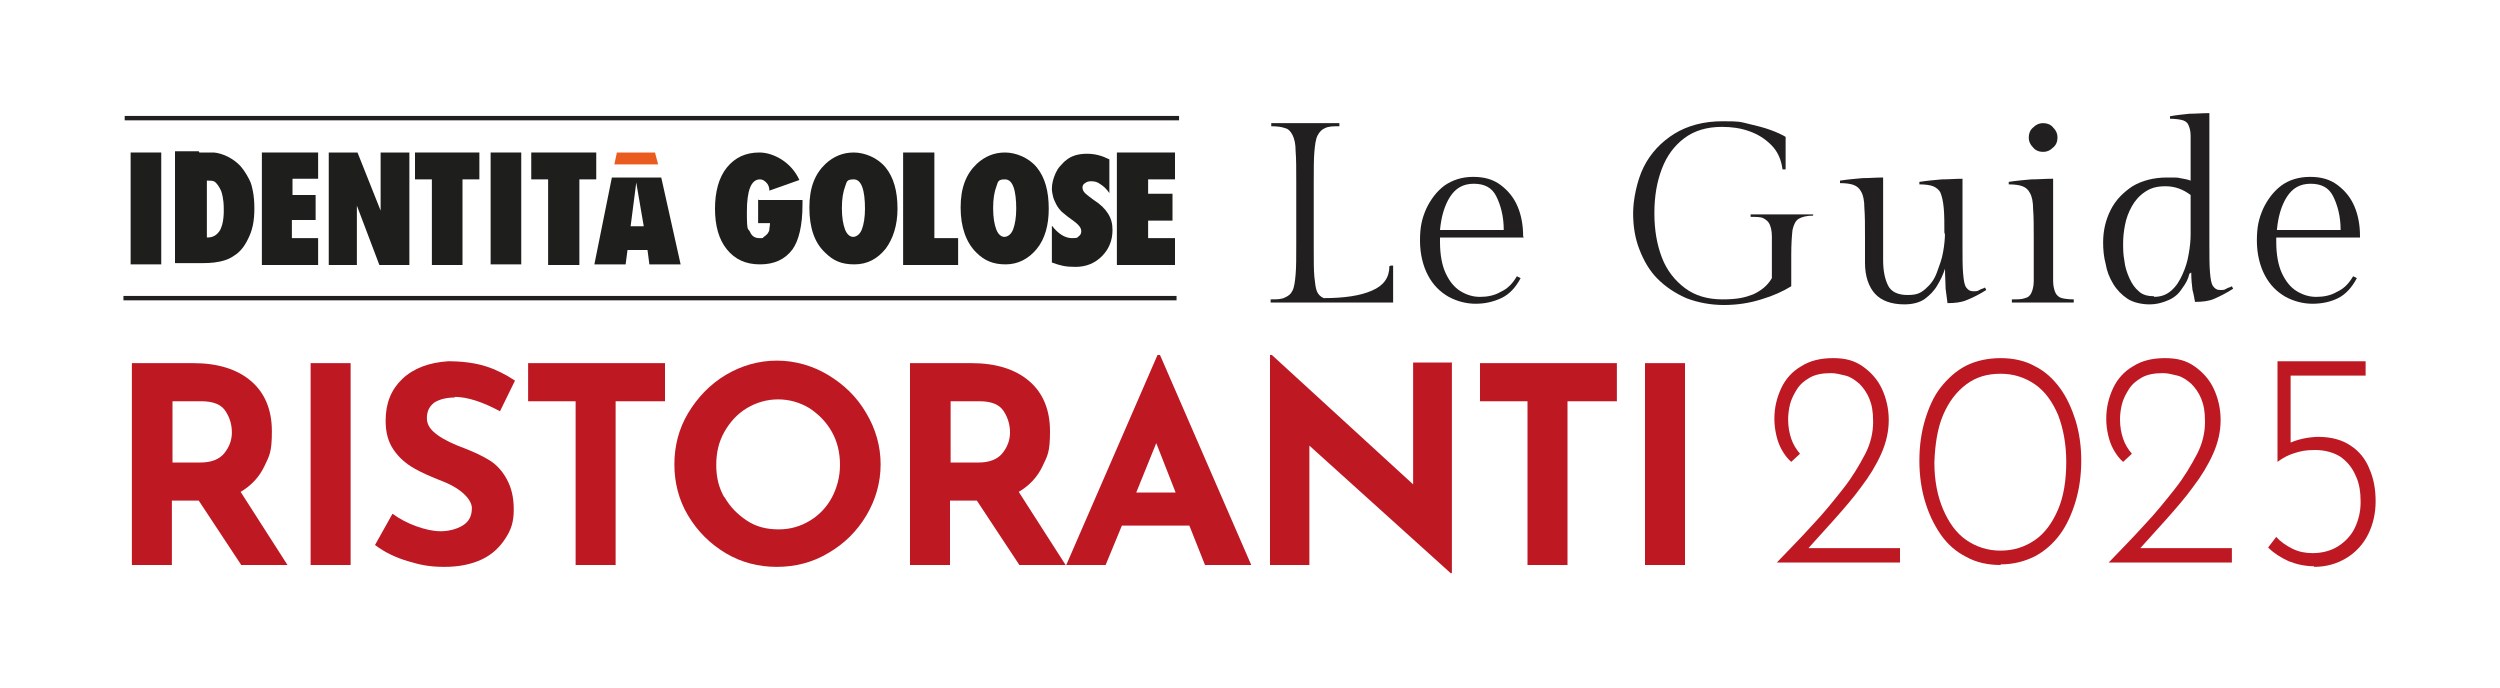
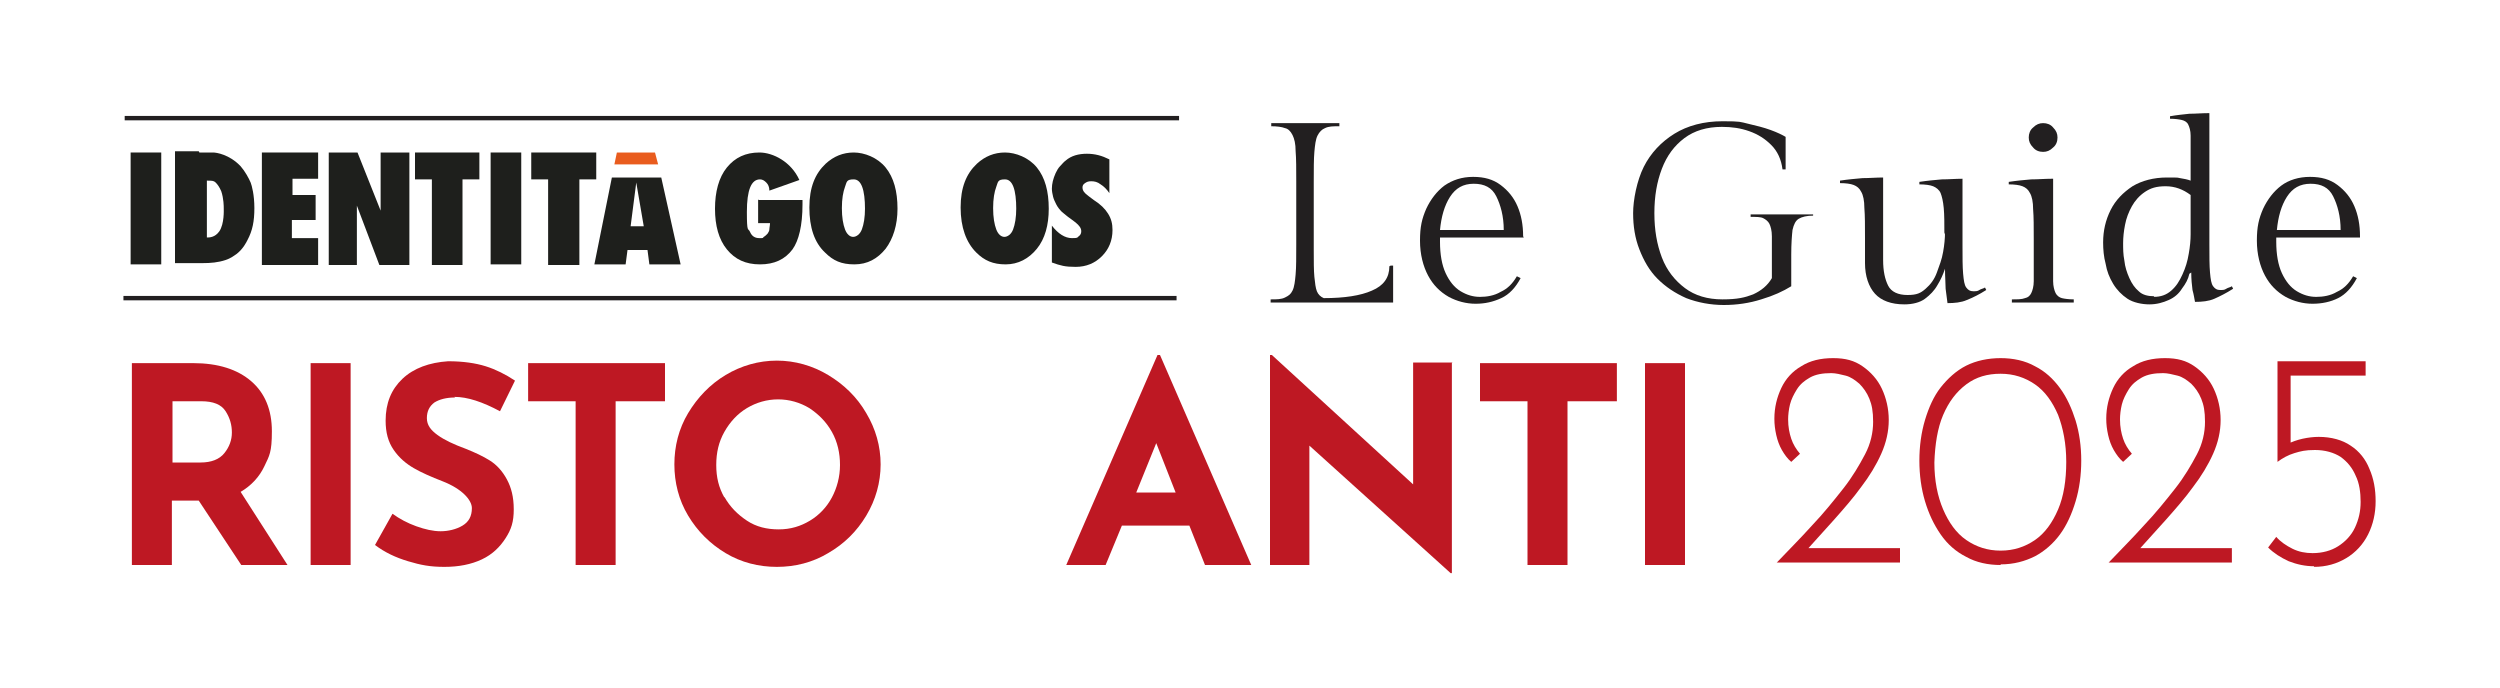
<svg xmlns="http://www.w3.org/2000/svg" version="1.1" viewBox="0 0 400 110">
  <defs>
    <style>
      .cls-1 {
        stroke: #221f20;
        stroke-linecap: square;
        stroke-linejoin: round;
        stroke-width: .7px;
      }

      .cls-1, .cls-2 {
        fill: none;
      }

      .cls-3 {
        fill: #be1823;
      }

      .cls-4 {
        fill: #221f20;
      }

      .cls-5 {
        fill: #e95c1e;
      }

      .cls-6 {
        fill: #1e1f1c;
      }
    </style>
  </defs>
  <g>
    <g id="Livello_1">
      <rect class="cls-2" width="400" height="110" />
      <g>
        <path class="cls-3" d="M38.6,90.4l-6.8-10.3h-4.3v10.3h-6.4v-32.3h9.8c4,0,7.1,1,9.3,2.9s3.3,4.6,3.3,8-.4,3.9-1.2,5.6-2.1,3.1-3.8,4.1l7.5,11.7s-7.4,0-7.4,0ZM27.6,74h4.5c1.7,0,3-.5,3.8-1.5.8-1,1.2-2.1,1.2-3.3s-.3-2.3-1-3.4-2-1.6-3.9-1.6h-4.6v9.7Z" />
        <path class="cls-3" d="M56.1,58.1v32.3h-6.4v-32.3s6.4,0,6.4,0Z" />
        <path class="cls-3" d="M72.8,63.6c-1.4,0-2.5.3-3.3.8-.8.6-1.2,1.4-1.2,2.5s.6,1.9,1.7,2.7c1.1.8,2.6,1.5,4.5,2.2,1.5.6,2.8,1.2,3.9,1.9,1.1.7,2,1.7,2.7,3,.7,1.3,1.1,2.8,1.1,4.8s-.4,3.2-1.3,4.6-2.1,2.6-3.8,3.4c-1.7.8-3.7,1.2-6,1.2s-3.8-.3-5.8-.9-3.7-1.4-5.3-2.6l2.8-5c1.1.8,2.4,1.5,3.8,2,1.4.5,2.7.8,3.9.8s2.5-.3,3.5-.9c1-.6,1.5-1.5,1.5-2.8s-1.6-3.1-4.7-4.3c-1.8-.7-3.4-1.4-4.6-2.1-1.2-.7-2.3-1.6-3.2-2.9-.9-1.3-1.3-2.8-1.3-4.7,0-2.8.9-5,2.7-6.7s4.3-2.6,7.3-2.8c2.4,0,4.4.3,6,.8,1.6.5,3.2,1.3,4.7,2.3l-2.4,4.9c-2.8-1.5-5.2-2.3-7.3-2.3h0Z" />
        <path class="cls-3" d="M106.4,58.1v6.1h-7.9v26.2h-6.4v-26.2h-7.6v-6.1s21.8,0,21.8,0Z" />
        <path class="cls-3" d="M110.1,66.1c1.5-2.5,3.5-4.6,6-6.1s5.3-2.3,8.2-2.3,5.7.8,8.2,2.3,4.6,3.5,6.1,6.1c1.5,2.5,2.3,5.3,2.3,8.2s-.8,5.7-2.3,8.2c-1.5,2.5-3.5,4.5-6.1,6-2.5,1.5-5.3,2.2-8.2,2.2s-5.7-.7-8.2-2.2c-2.5-1.5-4.5-3.5-6-6-1.5-2.5-2.2-5.3-2.2-8.2s.7-5.7,2.2-8.2ZM115.9,79.5c.9,1.6,2.1,2.8,3.6,3.8s3.2,1.4,5.1,1.4,3.5-.5,5-1.4,2.7-2.2,3.5-3.7,1.3-3.3,1.3-5.2-.4-3.7-1.3-5.3-2.1-2.8-3.6-3.8c-1.5-.9-3.2-1.4-5-1.4s-3.5.5-5,1.4c-1.5.9-2.7,2.2-3.6,3.8-.9,1.6-1.3,3.3-1.3,5.3s.4,3.6,1.3,5.2h0Z" />
-         <path class="cls-3" d="M163.1,90.4l-6.8-10.3h-4.3v10.3h-6.4v-32.3h9.8c4,0,7.1,1,9.3,2.9s3.3,4.6,3.3,8-.4,3.9-1.2,5.6-2.1,3.1-3.8,4.1l7.5,11.7h-7.4ZM152.1,74h4.5c1.7,0,3-.5,3.8-1.5.8-1,1.2-2.1,1.2-3.3s-.3-2.3-1-3.4-2-1.6-3.9-1.6h-4.6v9.7h0Z" />
        <path class="cls-3" d="M190.2,84.1h-10.7l-2.6,6.3h-6.3l14.6-33.6h.4l14.6,33.6h-7.4l-2.5-6.3ZM188.1,78.8l-3.1-7.9-3.2,7.9h6.4Z" />
        <path class="cls-3" d="M232.3,58.1v33.6h-.2l-22.6-20.4v19.1c.1,0-6.3,0-6.3,0v-33.6h.3l22.6,20.7v-19.5c-.1,0,6.3,0,6.3,0h0Z" />
        <path class="cls-3" d="M258.7,58.1v6.1h-7.9v26.2h-6.4v-26.2h-7.6v-6.1s21.8,0,21.8,0Z" />
        <path class="cls-3" d="M269.6,58.1v32.3h-6.4v-32.3s6.4,0,6.4,0Z" />
      </g>
      <g>
        <rect class="cls-6" x="20.9" y="24.4" width="4.9" height="17.9" />
        <rect class="cls-6" x="78.5" y="24.4" width="4.9" height="17.9" />
        <path class="cls-6" d="M33.1,38c.4,0,1.3,0,2-1,.8-1.2.7-3.4.7-3.6,0-.4,0-1.6-.4-2.8-.3-.7-.6-1.1-.9-1.4-.3-.3-.6-.3-1.4-.3v9.1h0ZM31.9,24.4c.7,0,1.4,0,2.2,0,.5,0,2.6.3,4.4,2.2.7.8,1.3,1.9,1.6,2.6.2.5.6,2,.6,4.1s-.3,3.6-1.1,5.1c-.2.4-.7,1.4-1.7,2.2-.3.2-.9.7-1.8,1-1.2.4-2.4.5-3.7.5h-4.4v-17.9s3.8,0,3.8,0Z" />
        <polygon class="cls-6" points="50.9 24.4 50.9 28.6 46.8 28.6 46.8 31.2 50.5 31.2 50.5 35.2 46.7 35.2 46.7 38.1 50.9 38.1 50.9 42.4 41.9 42.4 41.9 24.4 50.9 24.4" />
        <polygon class="cls-6" points="57.2 24.4 60.9 33.7 60.9 24.4 65.5 24.4 65.5 42.4 60.7 42.4 57.1 32.9 57.1 42.4 52.6 42.4 52.6 24.4 57.2 24.4" />
        <polygon class="cls-6" points="76.7 24.4 76.7 28.7 74 28.7 74 42.4 69.1 42.4 69.1 28.7 66.4 28.7 66.4 24.4 76.7 24.4" />
        <polygon class="cls-6" points="95.4 24.4 95.4 28.7 92.7 28.7 92.7 42.4 87.7 42.4 87.7 28.7 85 28.7 85 24.4 95.4 24.4" />
        <path class="cls-6" d="M100.9,36.2l.9-7,1.2,7h-2.1ZM105.7,28.4h-7.8l-2.8,13.9h5l.3-2.3h3.2l.3,2.3h5s-3.1-13.9-3.1-13.9Z" />
        <polygon class="cls-5" points="98.7 24.4 98.3 26.3 105.3 26.3 104.8 24.4 98.7 24.4" />
      </g>
      <g>
        <path class="cls-6" d="M121.4,32h7v.7c0,3.4-.6,5.8-1.6,7.2-1.2,1.6-2.9,2.4-5.2,2.4s-4-.8-5.3-2.4c-1.3-1.6-1.9-3.8-1.9-6.5s.6-5,1.9-6.6c1.3-1.6,3-2.4,5.2-2.4s5.1,1.5,6.4,4.4l-4.8,1.7c0-.6-.2-1-.5-1.3-.3-.3-.6-.5-1-.5-1.4,0-2.1,1.7-2.1,5.2s.2,2.5.5,3.2c.3.7.8,1,1.5,1s.5,0,.7-.2c.2-.1.4-.3.6-.5.1-.2.3-.4.3-.7,0-.3.1-.6.1-1h-1.9v-3.8h0Z" />
        <path class="cls-6" d="M138.4,33.5c0-3.2-.6-4.8-1.8-4.8s-1.1.4-1.4,1.2c-.3.8-.5,1.9-.5,3.4s.2,2.6.5,3.4c.3.8.8,1.2,1.3,1.2s1.1-.4,1.4-1.2c.3-.8.5-1.9.5-3.4M143.6,33.4c0,2.6-.7,4.8-1.9,6.4-1.3,1.6-2.9,2.5-5,2.5s-3.4-.6-4.7-1.9c-1.7-1.6-2.5-4-2.5-7.2s.9-5.4,2.6-7c1.3-1.2,2.8-1.8,4.5-1.8s3.8.8,5.1,2.4c1.3,1.6,1.9,3.8,1.9,6.6" />
-         <polygon class="cls-6" points="153.3 42.4 144.5 42.4 144.5 24.4 149.5 24.4 149.5 38.1 153.3 38.1 153.3 42.4" />
        <path class="cls-6" d="M162.6,33.5c0-3.2-.6-4.8-1.8-4.8s-1.1.4-1.4,1.2c-.3.8-.5,1.9-.5,3.4s.2,2.6.5,3.4c.3.8.8,1.2,1.3,1.2s1.1-.4,1.4-1.2c.3-.8.5-1.9.5-3.4M167.8,33.4c0,2.6-.6,4.8-1.9,6.4-1.3,1.6-3,2.5-5,2.5s-3.4-.6-4.7-1.9c-1.6-1.6-2.5-4-2.5-7.2s.9-5.4,2.6-7c1.3-1.2,2.8-1.8,4.5-1.8s3.8.8,5.1,2.4c1.3,1.6,1.9,3.8,1.9,6.6" />
        <path class="cls-6" d="M168.3,41.6v-5.5c1,1.3,2.1,2,3.2,2s.8-.1,1.1-.3c.3-.2.4-.5.4-.8,0-.5-.3-.9-.9-1.4l-.8-.6c-.6-.4-1-.8-1.4-1.1-.4-.4-.7-.8-.9-1.2-.2-.4-.4-.8-.5-1.2-.1-.4-.2-.9-.2-1.3,0-.8.2-1.6.6-2.5.2-.4.4-.8.7-1.1.3-.3.6-.7.9-.9.9-.8,2.1-1.1,3.4-1.1s2.4.3,3.6.9v5.4c-.4-.6-.9-1.1-1.4-1.4-.5-.4-1-.5-1.5-.5s-.7.1-1,.3c-.3.2-.4.4-.4.7,0,.5.3.9,1,1.4l.8.6c1.1.7,1.8,1.4,2.3,2.2.5.8.7,1.6.7,2.6,0,1.7-.6,3.1-1.7,4.2-1.1,1.1-2.5,1.7-4.2,1.7s-2.4-.2-3.8-.7" />
-         <polygon class="cls-6" points="178.7 42.4 178.7 24.4 188 24.4 188 28.7 183.7 28.7 183.7 31 187.6 31 187.6 35.3 183.7 35.3 183.7 38.1 188 38.1 188 42.4 178.7 42.4" />
      </g>
      <line class="cls-1" x1="20.1" y1="47.7" x2="187.9" y2="47.7" />
      <line class="cls-1" x1="20.3" y1="18.9" x2="188.3" y2="18.9" />
      <g>
        <path class="cls-4" d="M222.5,42.5h.4c0,0,0,5.9,0,5.9h-19.6v-.5c1,0,1.7,0,2.3-.3s.9-.5,1.2-1.1c.3-.6.4-1.5.5-2.6s.1-2.8.1-4.8v-10.1c0-2,0-3.6-.1-4.8,0-1.2-.2-2-.5-2.6-.3-.6-.7-1-1.2-1.1-.5-.2-1.3-.3-2.2-.3v-.5c0,0,10.9,0,10.9,0v.5c-1,0-1.7,0-2.3.3-.5.2-.9.6-1.2,1.2-.3.6-.4,1.5-.5,2.6s-.1,2.8-.1,4.8v10.8c0,1.9,0,3.4.1,4.4s.2,1.8.4,2.3.6.9,1.1,1.1c3.3,0,5.9-.4,7.7-1.2,1.9-.8,2.8-2.1,2.8-3.9h0Z" />
        <path class="cls-4" d="M243.8,38h-13.4v.7c0,2,.3,3.7.9,5,.6,1.3,1.4,2.3,2.4,2.9s2,.9,3.1.9,2.3-.2,3.3-.8c1.1-.5,1.9-1.3,2.6-2.5l.6.3c-.8,1.5-1.8,2.6-3.1,3.2s-2.6.9-4.1.9-3-.4-4.3-1.1c-1.4-.8-2.5-1.9-3.3-3.4s-1.3-3.4-1.3-5.6.3-3.5,1-5.1c.7-1.5,1.7-2.8,2.9-3.7,1.3-.9,2.8-1.4,4.6-1.4s3.2.4,4.4,1.3c1.2.9,2.1,2,2.7,3.4s.9,3,.9,4.8h0ZM235.8,29.4c-1.7,0-2.9.7-3.8,2.1-.9,1.4-1.4,3.2-1.6,5.3h10.2c0-2.2-.5-4-1.2-5.4-.7-1.4-1.9-2-3.6-2h0Z" />
        <path class="cls-4" d="M290.1,34.5c-1,0-1.8.2-2.3.5-.5.3-.8.9-1,1.8-.1.9-.2,2.2-.2,3.9v5.1c-1.3.8-2.8,1.5-4.8,2.1-1.9.6-3.9.9-6,.9s-4.2-.4-6-1.1c-1.8-.8-3.3-1.8-4.6-3.1-1.3-1.3-2.2-2.9-2.9-4.7-.7-1.8-1-3.7-1-5.8s.6-5.2,1.7-7.4c1.1-2.2,2.8-4,4.9-5.3,2.1-1.3,4.7-2,7.7-2s2.8.1,4.1.4c1.3.3,2.5.6,3.6,1s1.9.8,2.4,1.1v5.2h-.5c-.2-1.6-.8-2.9-1.8-3.9-1-1-2.1-1.7-3.5-2.2s-2.8-.7-4.4-.7c-2.4,0-4.4.6-6,1.8s-2.8,2.8-3.6,4.9-1.2,4.4-1.2,7.1.4,5,1.2,7.1,2.1,3.7,3.7,4.9,3.6,1.8,6,1.8,3.6-.3,4.9-.8c1.3-.6,2.3-1.4,3-2.6v-3.2c0-1.5,0-2.6,0-3.5,0-.9-.2-1.6-.4-2s-.6-.7-1-.9-1.1-.2-2-.2v-.4c0,0,10,0,10,0v.4c0,0,0,0,0,0Z" />
        <path class="cls-4" d="M311.1,37.5c0-1.7,0-3.1-.1-4.2-.1-1.1-.3-1.9-.5-2.4s-.7-.9-1.2-1.1c-.5-.2-1.3-.3-2.2-.3v-.4c1.3-.2,2.5-.3,3.6-.4,1.1,0,2.2-.1,3.3-.1v10.7c0,1.9,0,3.4.1,4.5s.2,1.8.5,2.2.6.6,1.1.6.7,0,1-.2.6-.2.9-.4l.2.4c-1.1.7-2.1,1.2-3.1,1.6-.9.4-2,.5-3.1.5-.1-.7-.2-1.5-.3-2.3,0-.8-.1-1.9-.1-3.2-.3.9-.7,1.8-1.2,2.6-.5.9-1.2,1.6-2,2.2s-2,.9-3.3.9c-2.1,0-3.7-.6-4.7-1.7-1-1.1-1.6-2.8-1.6-4.9v-4c0-2,0-3.6-.1-4.8,0-1.2-.2-2.1-.5-2.6-.3-.6-.7-.9-1.2-1.1s-1.3-.3-2.2-.3v-.4c1.3-.2,2.5-.3,3.6-.4,1.1,0,2.2-.1,3.3-.1v13.2c0,1.8.3,3.1.8,4.1.5,1,1.6,1.5,3.1,1.5s2.1-.3,2.9-1c.8-.7,1.4-1.5,1.8-2.6s.8-2.1,1-3.3c.2-1.1.3-2.2.3-3.1h0Z" />
        <path class="cls-4" d="M328.5,28.6v13c0,1.4,0,2.5,0,3.4,0,.8.2,1.5.4,1.9s.6.7,1,.8,1.1.2,1.9.2v.5c0,0-9.9,0-9.9,0v-.5c.9,0,1.6,0,2.1-.2.5-.1.8-.4,1-.8s.4-1.1.4-1.9c0-.9,0-2,0-3.4v-3.3c0-2,0-3.6-.1-4.8,0-1.2-.2-2.1-.5-2.6-.3-.6-.7-.9-1.2-1.1s-1.3-.3-2.2-.3v-.4c1.3-.2,2.5-.3,3.6-.4,1.1,0,2.2-.1,3.3-.1h0ZM324.6,22c0-.6.2-1.2.7-1.6.5-.5,1-.7,1.6-.7s1.2.2,1.6.7c.5.5.7,1,.7,1.6s-.2,1.2-.7,1.6c-.5.5-1,.7-1.6.7s-1.2-.2-1.6-.7c-.5-.5-.7-1-.7-1.6Z" />
        <path class="cls-4" d="M350.3,43.8c-.2.9-.6,1.6-1.2,2.4-.5.8-1.2,1.4-2.1,1.8s-1.9.7-3.1.7-2.6-.3-3.5-.9-1.7-1.4-2.3-2.4c-.6-1-1-2-1.2-3.2-.3-1.1-.4-2.3-.4-3.4,0-1.9.4-3.6,1.2-5.2s2-2.8,3.5-3.8c1.5-.9,3.4-1.4,5.5-1.4s1.5,0,2.1.1c.6.1,1.2.2,1.7.4v-3.9c0-1.4,0-2.5,0-3.3,0-.8-.2-1.4-.4-1.8-.2-.4-.6-.6-1-.7s-1.1-.2-1.9-.2v-.4c1.1-.2,2.2-.3,3.1-.4,1,0,2-.1,3.2-.1v21c0,1.9,0,3.4.1,4.5s.2,1.8.5,2.2.6.6,1.1.6.7,0,1-.2.6-.2.9-.4l.2.4c-1.1.7-2.1,1.2-3,1.6-.9.4-2,.5-3.1.5-.1-.5-.2-1.2-.4-1.9-.1-.8-.2-1.7-.2-2.8h0ZM344.6,47.5c1.1,0,2-.3,2.8-1s1.3-1.5,1.8-2.6.8-2.1,1-3.3c.2-1.1.3-2.2.3-3.1v-6.3c-1.2-.9-2.5-1.4-4-1.4s-2.4.3-3.3.9c-.9.6-1.6,1.4-2.1,2.3s-.9,1.9-1.1,3c-.2,1-.3,2-.3,2.9s0,1.8.2,2.8c.1,1,.4,1.9.8,2.8.4.9.9,1.6,1.5,2.1.6.6,1.5.8,2.5.8h0Z" />
        <path class="cls-4" d="M377.6,38h-13.4v.7c0,2,.3,3.7.9,5,.6,1.3,1.4,2.3,2.4,2.9,1,.6,2,.9,3.1.9s2.3-.2,3.3-.8c1.1-.5,1.9-1.3,2.6-2.5l.6.3c-.8,1.5-1.8,2.6-3,3.2s-2.6.9-4.1.9-3-.4-4.3-1.1c-1.4-.8-2.5-1.9-3.3-3.4s-1.3-3.4-1.3-5.6.3-3.5,1-5.1c.7-1.5,1.7-2.8,2.9-3.7s2.8-1.4,4.6-1.4,3.2.4,4.4,1.3c1.2.9,2.1,2,2.7,3.4s.9,3,.9,4.8h0ZM369.7,29.4c-1.7,0-2.9.7-3.8,2.1-.9,1.4-1.4,3.2-1.6,5.3h10.2c0-2.2-.5-4-1.2-5.4s-1.9-2-3.6-2h0Z" />
      </g>
      <g>
        <path class="cls-3" d="M284.1,90.2c2-2.1,4-4.1,5.8-6.1,1.9-2,3.5-4,5-5.9,1.5-1.9,2.6-3.8,3.5-5.5s1.3-3.5,1.3-5.2-.2-2.7-.6-3.7c-.4-1-1-1.8-1.6-2.4-.7-.6-1.4-1.1-2.2-1.3s-1.6-.4-2.3-.4c-1.4,0-2.5.2-3.4.7s-1.6,1.1-2.1,1.9c-.5.8-.9,1.6-1.1,2.4-.2.8-.3,1.7-.3,2.4,0,1.2.2,2.2.5,3.1s.8,1.7,1.4,2.4l-1.4,1.3c-.6-.5-1.1-1.2-1.5-1.9-.4-.7-.7-1.5-.9-2.4s-.3-1.7-.3-2.6c0-1.8.4-3.4,1.1-4.9.7-1.5,1.8-2.7,3.2-3.5,1.4-.9,3.1-1.3,5.1-1.3s3.4.4,4.7,1.3c1.3.9,2.4,2.1,3.1,3.6s1.1,3.2,1.1,5-.4,3.6-1.2,5.4c-.8,1.8-1.9,3.6-3.2,5.3-1.3,1.8-2.8,3.5-4.3,5.2s-3.1,3.4-4.6,5.1l-.9-.5h16v2.3h-19.7Z" />
        <path class="cls-3" d="M320.1,90.4c-2,0-3.9-.4-5.5-1.3-1.6-.8-3-2-4.1-3.6s-1.9-3.3-2.5-5.3c-.6-2-.9-4.2-.9-6.5s.3-4.5.9-6.5,1.4-3.8,2.5-5.2,2.5-2.7,4.1-3.5c1.6-.8,3.5-1.2,5.5-1.2s3.9.4,5.5,1.3c1.6.8,2.9,2,4,3.5,1.1,1.5,1.9,3.3,2.5,5.2.6,2,.9,4.1.9,6.4s-.3,4.5-.9,6.5-1.4,3.8-2.5,5.3-2.5,2.7-4,3.5c-1.6.8-3.4,1.3-5.5,1.3h0ZM320.1,88.1c2.1,0,3.9-.6,5.5-1.7,1.6-1.1,2.8-2.8,3.7-4.9.9-2.1,1.3-4.7,1.3-7.6s-.5-5.4-1.3-7.5c-.9-2.1-2.1-3.8-3.7-4.9s-3.4-1.7-5.5-1.7c-2.1,0-3.9.5-5.5,1.7-1.6,1.2-2.8,2.8-3.7,4.9-.9,2.1-1.3,4.7-1.4,7.6,0,2.9.5,5.4,1.4,7.5s2.1,3.8,3.7,4.9,3.4,1.7,5.5,1.7Z" />
        <path class="cls-3" d="M337.2,90.2c2-2.1,4-4.1,5.8-6.1,1.9-2,3.5-4,5-5.9,1.5-1.9,2.6-3.8,3.5-5.5s1.3-3.5,1.3-5.2-.2-2.7-.6-3.7c-.4-1-1-1.8-1.6-2.4-.7-.6-1.4-1.1-2.2-1.3s-1.6-.4-2.3-.4c-1.4,0-2.5.2-3.4.7s-1.6,1.1-2.1,1.9c-.5.8-.9,1.6-1.1,2.4-.2.8-.3,1.7-.3,2.4,0,1.2.2,2.2.5,3.1s.8,1.7,1.4,2.4l-1.4,1.3c-.6-.5-1.1-1.2-1.5-1.9-.4-.7-.7-1.5-.9-2.4s-.3-1.7-.3-2.6c0-1.8.4-3.4,1.1-4.9.7-1.5,1.8-2.7,3.2-3.5,1.4-.9,3.1-1.3,5.1-1.3s3.4.4,4.7,1.3c1.3.9,2.4,2.1,3.1,3.6s1.1,3.2,1.1,5-.4,3.6-1.2,5.4c-.8,1.8-1.9,3.6-3.2,5.3-1.3,1.8-2.8,3.5-4.3,5.2s-3.1,3.4-4.6,5.1l-.9-.5h16v2.3h-19.7Z" />
        <path class="cls-3" d="M370.3,90.6c-1.5,0-2.8-.3-4.1-.8-1.3-.6-2.4-1.3-3.3-2.2l1.3-1.7c.7.8,1.6,1.4,2.6,1.9s2.1.7,3.2.7c1.6,0,3-.4,4.1-1.1s2.1-1.7,2.7-3,.9-2.6.9-4.1-.2-3-.8-4.2c-.5-1.2-1.3-2.2-2.4-3-1.1-.7-2.5-1.1-4.1-1.1s-2.3.2-3.3.5-1.9.8-2.7,1.4h0v-16.1h14.1v2.3h-12v11.4l-.4-.5c.6-.3,1.4-.6,2.3-.8s1.8-.3,2.6-.3c2,0,3.8.5,5.1,1.4,1.4.9,2.4,2.2,3,3.7.7,1.6,1,3.3,1,5.2s-.4,3.7-1.2,5.3c-.8,1.6-2,2.9-3.5,3.8s-3.2,1.4-5.2,1.4h0Z" />
      </g>
    </g>
  </g>
</svg>